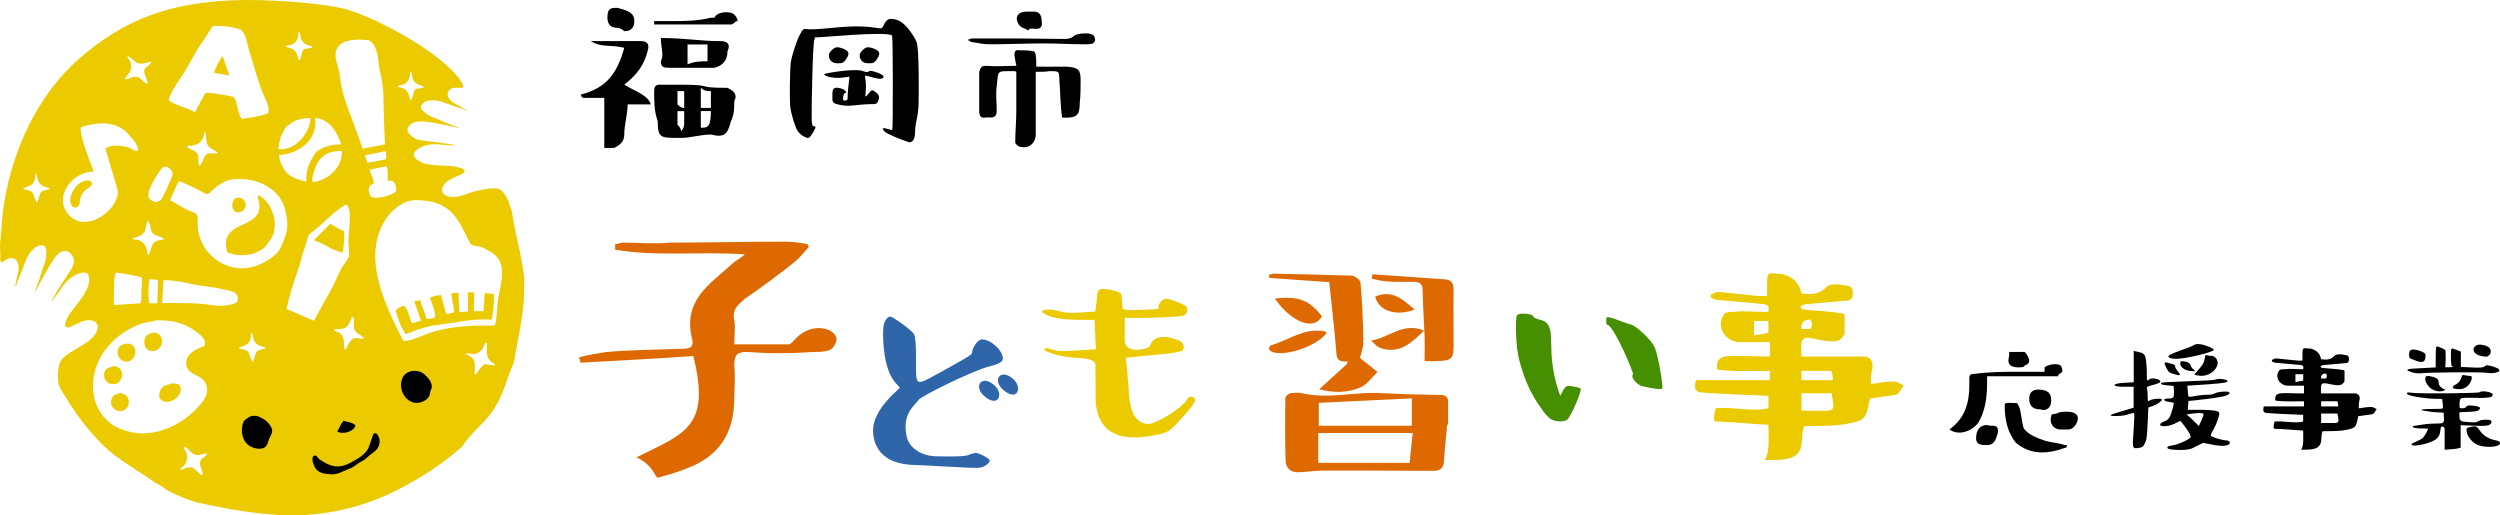
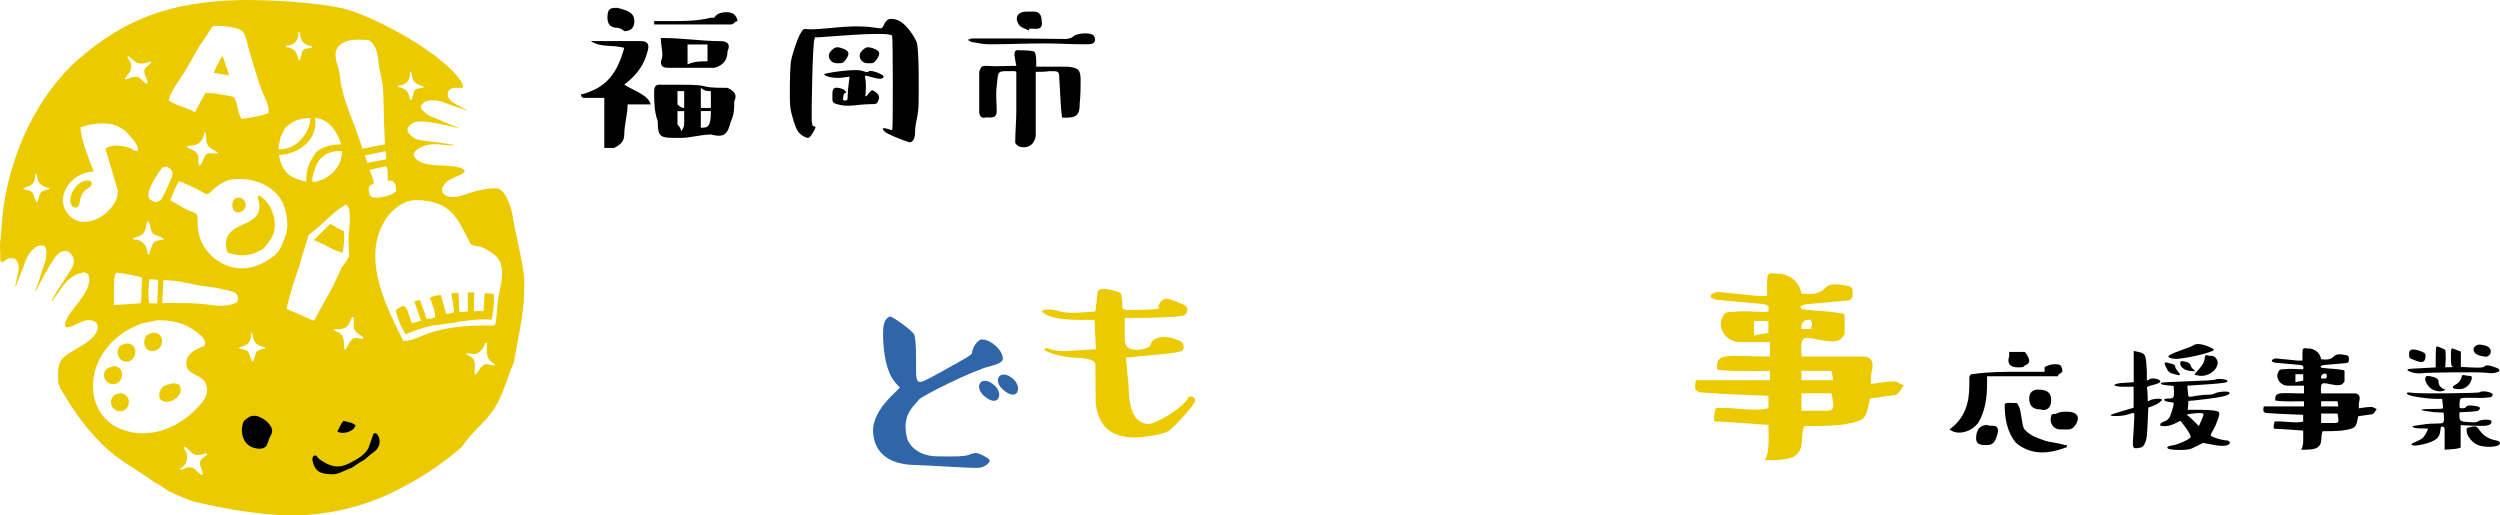
<svg xmlns="http://www.w3.org/2000/svg" id="_レイヤー_2" data-name="レイヤー 2" viewBox="0 0 461.82 95.22">
  <defs>
    <style>
      .cls-1 {
        fill: #2f66aa;
      }

      .cls-2, .cls-3 {
        fill: #ebca00;
      }

      .cls-4 {
        fill: #468f00;
      }

      .cls-5 {
        fill: #dd6900;
      }

      .cls-3, .cls-6 {
        fill-rule: evenodd;
      }
    </style>
  </defs>
  <g id="_レイヤー_1-2" data-name="レイヤー 1">
    <g>
      <path d="M107.9,18.08c-.58,0-.58-.62-.58-.62,4.9-1.24,6.76-4.17,8-8.63-2.45-.62-4.31,0-6.18-1.24h9.25q1.83,0,1.24,1.86c-.62,2.45-1.86,4.31-4.31,6.18,1.86,1.21,4.31,1.83,4.9,3.65h-4.28c0,1.86-.62,3.73-.62,5.56,0,1.24-.66,1.86-1.86,2.49h-1.83v-9.25h-3.73Zm6.18-12.94s.58,0,1.24,.62c1.21,0,1.86-.62,1.86-1.86s-.66-1.86-3.11-2.45c-1.21,0-1.86,0-1.86,1.83,0,1.24,.66,1.86,1.86,1.86Zm6.76-.62h14.18c.62,0,.62-.62,1.24-.62,0,0,0-.62-.62-1.21-.62-.66-3.07-.66-3.69,.58h-.62c-2.49,.62-4.93,.62-6.8,.62h-3.69v.62Zm1.24,11.11c-.58,0-1.24,0-1.24,1.21,0,1.86,0,3.69,.66,5.56,0,3.07,.58,3.07,3.65,3.07h.66c1.83,0,3.65-.62,5.52-.62,2.45,.62,3.07,0,3.69-2.45,.62-1.24,.62-2.45,.62-3.69,.62-1.24,0-1.86-1.24-2.48-6.25,0-2.23-.58-8.59-.58h-3.73Zm0-4.31c0,1.21,.62,1.21,1.86,1.21h8q2.45-.62,2.45-3.07c.62-1.24,0-1.86-1.24-1.86-3.69,0-6.76-.58-11.07-.58,0,1.83,.62,3.07,0,4.31Zm4.31,5.52v3.11q-.58,0-1.24-.66v-2.45h1.24Zm0,3.69v2.49s0,.58-.58,1.24c0-.66-.66-1.24-.66-1.24v-2.49h1.24Zm4.31-9.21c-1.24,0-2.45,0-3.69,.58v-3.69h3.69v3.11Zm-1.24,8.62v-3.73c.62,.62,1.24,.62,1.86,.62v3.11h-1.86Zm0,.58h1.86c0,3.07-.62,3.07-1.86,3.07v-3.07Z" />
      <path d="M164.13,23.86c.38,.15,.64,.2,.7,.09,.15-.2,.12-17.22-.03-17.37-.9-.9-13.6,.41-14.1,.32h-.35c.26,.09,.29,.2,.12,.29-.35,.26-.58,13.22-.53,14.89,.03,.85,.15,1.23,.32,1.23,.26,0,.41,.12,.38,.23-.03,.29-.9,1.84-1.28,1.93-.44,.09-1.55-.58-1.96-1.2-.47-.64-1.23-3.12-1.4-4.41-.17-1.23-.09-6.86,.06-8.17,.15-1.31,1.14-4.32,1.72-5.34,.58-1.02,.61-1.08,1.4-.96,.41,.06,1.72,.03,4.03-.2,2.34-.23,4.06-.32,5.11-.32s2.07,.06,2.98,.2c.88,.15,1.4,.17,1.55,.15,.15-.12,.32-.35,.5-.79,.44-.85,.88-1.05,1.75-.9,.9,.15,1.72,.53,2.98,2.16,.64,.85,1.02,1.52,1.25,2.1,.47,1.14,.41,9.63,.35,11.53-.03,.96-.15,1.9-.35,2.8-.2,.93-.29,1.72-.29,2.31,0,1.28-.53,2.04-1.23,1.81-1.37-.47-3.91-1.46-4.38-1.93-.44-.44-.47-.64-.12-.64,.12,0,.41,.06,.82,.2Zm-10.36-6.42c0-1.02,.2-1.4,1.31-1.17,.55,.12,.9,.29,1.11,.55,.17,.23,.17,.35,0,.32-.44,.03-.47,1.14-.44,1.31,.06,.09,.15,.12,.32,.12,.2,0,.35-.03,.44-.12,.06-.15,.09-.44,.09-.9,0-.44,.06-1.14,.18-2.07l.15-1.31-1.43,.18c-1.37,.17-3.24-.23-3.24-.64,0-.2,5.78-1.11,7.06-.61,.67,.26,1.05,.26,1.17,.09,.2-.38,2.51,.47,2.69,.85,.09,.32-.03,.44-.47,.5-.41,.06-.96-.09-1.69-.29-1.49-.41-1.28-.47-1.11,.67,.09,.58,.03,1.96,0,2.16-.29,1.96,.79-.67,1.34-.38,1.05,.55,1.31,1.11,1.02,1.84-.29,.73-.44,.7-1.61,.7-.64,0-1.58,.09-2.95,.23-1.31,.15-2.31,0-2.98-.2l-.55-.17c-.2-.06-.41-.41-.41-.64v-.99Zm1.05-5.75c-.76,0-1.08-.18-1.34-.47-.29-.32-.67-1.08,.03-1.81,.76-.76,1.05-.85,2.19-.44,1.14,.41,1.28,.93,.7,1.78-.23,.44-.5,.67-.67,.79-.18,.12-.47,.15-.9,.15Zm5.69,0c-.76,0-1.08-.18-1.34-.47-.29-.32-.67-1.08,.03-1.81,.76-.76,1.05-.85,2.19-.44,1.14,.41,1.28,.93,.7,1.78-.23,.44-.5,.67-.67,.79-.17,.12-.47,.15-.9,.15Z" />
      <path d="M178.77,7.36c.46-.16,.62-.26,.82-.26h8.16c3.03,0,6.17,.1,9.1,.1,.65,0,1.31-.29,1.6-.62,.82-.49,3.13-.62,3.59,0,.36,.52,.36,1.11-.16,1.44-.29,.16-.95,.16-1.47,.16-2.61,0-4.99-.16-7.6-.16-3.3,0-6.72,.16-9.98,.16-.98,0-1.92-.16-2.74-.33-.49,0-.85-.16-1.31-.49Zm12.56,5.91v11.32c.1,1.73-1.17,3-2.97,2.51-.16,0-.82-.49-.82-.78,0-1.89,.2-3.82,.2-5.74v-7.31q-.2-.13-.36-.13c-3.46,0-2.9-.2-3.26,2.81-.2,1.43,0,3.07,0,4.5,0,1.73-1.31,1.11-2.12,1.27s-1.11-.36-1.11-1.14v-7.31c.29-.95,.49-1.11,1.31-1.11,1.92,.16,3.56,0,5.55,0-.2-.82-.2-1.27-.36-1.92,0-.78,.16-1.08,.98-.95,.65,0,1.66,0,2.41,.16,.36,0,.55,.46,.55,.78,.1,.65,.1,1.11,.1,2.09h5.71c2.12,.16,2.48,.62,2.48,2.51,0,1.47,0,2.74-.16,4.18,0,2.22-.46,2.87-3.26,2.71-.33-2.25-.33-4.76-.52-7.21,0-1.37-.13-1.37-1.76-1.37-.82,.13-1.47,.13-2.58,.13Zm-1.31-7.64c-.52-.33-1.47-.49-1.83-1.11-.82-1.27-.2-2.38,1.47-2.38h1.31c1.14,0,1.47,.78,1.47,1.89,.2,.95-.33,1.44-1.47,1.27h-.82c0,.16-.13,.16-.13,.33Z" />
-       <path class="cls-5" d="M112.17,65.02c4.58-.41,8.98-.41,13.68-.59,1.06,0,2.47,0,2-1.82-1.76-7.11,3.23-10.1,7.4-13.86,.41-.47,1.17-.76,2.35-1.76-8.28-.59-16.44,.47-23.96-.88v-1c.47,0,1-.29,1.41-.29,3.05,0,5.7,.29,8.57,0,7.16,0,13.98-.18,21.2-.18,1.41,0,2.94,.18,4.34,.47,0,0,.23,.29,.23,.53-.7,.76-1.47,1.82-2.47,2.64-2.82,2.29-6.11,4.7-9.34,6.93-1.41,1.23-2.35,2-1.94,3.99,.23,1.35,0,2.58,0,4.41h10.1c.23,0,.76-.53,.94-.71,1.76-2.11,4.4-2.88,6.69-1.82,.47,.24,1.17,1,1.17,1.53,0,.76-.7,1.82-1.17,2-1,.41-2.05,.41-3.05,.41-4.11,.29-8.34,.29-12.45,0-1.7,0-2.23,.53-2.23,2.58,.23,2.05,0,4.23,0,5.93,0,6.58-2.88,10.75-8.57,12.92-1.7,.71-3.7,1.29-5.4,1.76-.76,.29-.61-2.09-4.1-3.73,9.04-4.46,13.75-5.64,10.5-18.71-7.16,.53-13.98,.82-20.85,1.23,0-.41-.23-.71-.23-1,1.64-.47,3.46-.71,5.17-1Z" />
      <path class="cls-1" d="M164.44,58.48c.48,0,3.82,2.39,4.39,3.22,.26,.44,.39,1.96,.39,4.52,0,5.21-.3,5.17,4.08,2.78,5.13-2.82,6.26-3.48,6.26-3.78,0-.96,1.09-2.57,1.83-2.52,1.65,0,3.87,2,3.87,3.56,0,.57-.78,1-2.35,1.39-3.04,.7-12.73,5.52-13.21,6.21-.61,1-3.22,2.52-2.17,6.95,.39,1.61,2.26,3.39,5.35,3.48,4.09,.09,5.21,0,5.95-.22,.7-.3,1.22-.39,1.48-.39,.52,0,2.35,.91,2.52,1.35,.09,.44-1,1.39-2.17,1.39-1.3,.09-9.47-.48-11.56-.52-7.69-.13-7.82-5.26-7.82-6.52s.65-2.82,1.7-4.3c.56-.7,1.09-1.35,1.65-1.91l1.61-1.56-.91-1c-1.26-1.52-1.96-4.04-2.17-7.56-.09-1.95,0-3.17,.35-3.74,.3-.56,.61-.83,.96-.83Zm19.29,12.73c1.74,1.56,.7,4.26-1.96,1.91-2.04-1.82-.35-4.04,1.96-1.91Zm3.48-1.17c1.74,1.61,.7,4.3-1.96,1.91-2.04-1.82-.35-4,1.96-1.91Z" />
      <path class="cls-2" d="M192.77,57.27c.35-.04,1.3-.22,2.39,.09,.56,.13,1.56,.61,4.87,.35l2.3-.17,.22-1.65c.26-2.26-.09-2.87,2.65-2.35,1.3,.26,2,.61,1.96,1,0,.22,.17,.61,.17,2.43,.22,.26,.87,.35,2.26,.3,3.91-.09,4.56-.17,4.48-.43-.3-.43,.56-1.7,1.48-1.65,.87,.09,3.3,1.09,3.61,1.44,.17,.17,.17,.43,.17,.74-.04,.52-.43,.91-1.04,1-.56,.13-4.65,.35-7,.35h-3.52v4.26c.17,2.56,4.13,1.43,4.48,1.13,.13-.17,.26-.3,.39-.65,.39-1.17,2.43-1.52,4-.96,.83,.3,1.39,.44,1.65,.7,.17,.17,.35,.39,.35,.7,.09,.44-.09,.83-.43,.96-.43,.13-1.57,.39-3.22,.52l-7,.7,.48,5.21c.09,4.56,1.13,6.95,3.74,7.04,1.7-.22,6.26-3,7.17-4.65,.17-.26,.39-.48,.7-.43,.52,.09,.91,.57,.57,1.09-1.09,1.78-3.78,4.43-4.26,4.87-.78,.78-2.17,1.04-3.78,1.3-4.43,.78-9.6,.43-10.21-6.21l-.04-6.91c0-1.39-3.52-1.22-4.69-1.39-2.3-.26-3.87-.83-4.56-1.22-.17-.09-.22-.3,0-.43,.17-.09,.56-.04,1.04,.17,.7,.22,1.78,.43,3.35,.3l4.95-.3-.26-5.43h-2.48c-4.39,0-6.17-.65-7.08-1.35-.22-.22-.17-.3,.17-.44Z" />
-       <path class="cls-5" d="M245.09,61.5c-1.77,2.34-7.09,4.27-9.85,3.59-.31-.05-.68-.31-.83-.62-.05-.16,.21-.63,.36-.68,3.28-.94,6.15-3.28,9.85-2.6,.16,0,.31,.21,.47,.31Zm-1.41,10.42l5.16-4.69c.05-.16,.05-.26,.1-.47-2.19,.21-2.03-.94-2.14-2.29-.31-4.06-.83-8.13-1.25-12.35-3.7-.26-7.4-.52-11.1-.78v-.62c.42-.05,.83-.21,1.25-.16,4.64,.1,9.33,.21,14.01,.36,.57,.05,1.56,.78,1.62,1.3,.31,3.59,.47,7.19,.52,10.78,.05,1.2-.47,2.4-.62,3.13,1.04,.83,2.19,1.72,3.23,2.6-.99,.94-1.88,2.24-3.07,2.81-2.4,1.04-5,1.09-7.71,.36Zm-8.18-16.78c4.38-.47,6.3,.26,8.7,3.28-1.67,3.02-6.04,.63-8.7-3.28Zm31.83,23.29c-.16,2.19-.47,4.38-.57,6.57-.05,1.51-.68,2.03-2.19,1.98-6.72-.05-13.39-.05-20.06-.05-1.56,0-3.13,.26-4.69,.31-1.46,.05-2.29-.83-2.34-2.14-.1-3.85-.1-7.71-.05-11.56,0-.31,.52-.78,.89-.89,.73-.1,1.51-.16,2.24,0,4.79,1.09,9.53-.26,14.28-.05,3.8,.21,7.55,.31,11.36,.36,1.15,.05,1.36,.63,1.3,1.56v3.91h-.16Zm-6.36,1.56h-17.45v5.52h16.88c.21-2.08,.36-3.8,.57-5.52Zm-17.35-1.35h17.19v-5.05c-5.84,.26-11.46,.57-17.19,.83v4.22Zm19.43-17.56c-2.24,2.19-4.32,4.22-7.66,3.33-.83-.21-1.51-.83-2.08-1.51,3.28-.47,5.94-3.49,9.74-1.82Zm-9.53-10.42l13.39,.94c1.25,.1,1.67,.83,1.61,2.03-.05,3.18,0,6.36,0,9.53,.05,3.18-.21,3.49-3.33,3.54-.57,.05-1.15,0-2.03,0,0-1.62,.05-3.07,0-4.58-.1-2.81-.31-5.63-.36-8.44,0-1.2-.52-1.62-1.67-1.62-1.51,0-3.13,.05-4.69-.05-1.04-.05-2.03-.31-3.02-.52,.05-.26,.05-.57,.1-.83Zm.52,4.12c3.23-1.36,5.16,.62,7.29,2.4-3.33,1.3-6.67,.31-7.29-2.4Z" />
-       <path class="cls-4" d="M286.57,63.87c0,3.22,.56,6.26,1.65,9.26l.52-1c.56-.96,.78-.96,2.09-.7,.65,.09,1.04,.26,1.17,.35,.26,.35-1.78,5.13-2.48,5.74-.78,.61-2.87,.3-3.39-.39-.39-.3-.87-.87-1.39-1.65-2.17-2.91-3.3-5.95-4.13-9.08-.61-2.35-.74-7.56-.39-8.13,.39-.61,2.91-.3,3.04,.17,.04,.26,.39,.39,1.04,.57,1.26,.3,1.65,.7,1.96,1.65,.17,.48,.22,.83,.22,1.13l.09,2.09Zm10.13-4.52c0-.87,.09-.87,.87-.65,.35,.04,.96,.3,1.78,.61,.91,.35,1.56,.56,1.96,.65,.83,.17,3.87,2.87,4.39,4.3,.61,1.43,1.61,7.17,1.35,7.52-.13,.22-1.35,.09-3.65-.43-1.09-.26-2.26-1.78-1.74-2.17,.26-.13-3.61-9.13-4.69-9.13-.17,0-.26-.26-.26-.7Z" />
      <path class="cls-2" d="M332.78,54.2c1.68,.23,3.35,.23,4.61-1.21,.23-.23,.93-.47,1.44-.47,.98,0,1.77,.14,2.66,.33,.47,.09,.75,.51,.75,.93v.75c0,.51-.37,.93-.89,.98l-7.36,.65c-.51,0-.98,.19-1.44,.47,.23,.23,.23,.47,.23,.47,1.68,.28,3.35,.28,5.31,.51,.75,0,1.21,.23,1.96,.23,.28,0,.7,.28,.7,.28v3.59c-.23,.51-.93,1.26-1.44,1.26-.98,.23-2.14,0-3.4-.23-3.12-.75-3.35-.51-3.12,3.12h11.41c1.17,0,1.91,.7,1.68,2.19-.28,.98-.28,1.96-.28,2.89,1.49-.23,2.93-.47,4.38-.47,.51,0,.98,.47,1.72,.7-.47,.51-.75,1.49-1.49,1.77-1.4,.19-2.84,.42-4.61,.65q-.23,0-.23,.28c-.7,3.63-.7,3.87-5.31,4.61-2.42,.23-4.85,.23-6.76,.23-.75,1.68,0,3.87-1.26,5.08-.93,1.21-3.59,1.21-6.06,1.21,.98-1.4,.7-4.1,.7-6.52-2-.09-7.78-.61-9.69-.61-.79,0-.09-2.14-.05-2.47,3.26-.28,7.08,.75,9.74,0v-2.28c-4.05-.19-8.29-.28-12.63-.65-.51-.05-.93-.47-.93-.98,.05-.61,.09-1.26,.23-1.26h13.6v-1.72c-3.12,0-6.57,.19-9.74-.23-.37-3.35,2-2.42,9.74-2.42v-2.66h-5.82c-2.66-.23-4.15-3.17-2.66-5.08,.23-.51,1.17-.51,1.91-.51,1.68-.23,3.45,0,5.12,0h1.16c.28-1.26-.23-1.26-.93-1.44l-8.25-.75c-.51,0-.98-.23-1.44-.47v-.51c.47-.23,.93-.51,1.44-.51l7.27,.75h1.68v-2.42c0-1.91,.23-1.91,2-1.68h.65q3.17,.75,3.68,3.63Zm-6.1,5.08h-2.66v2.7c.98-.28,1.96-.28,2.66-.51v-2.19Zm6.1,1.49h1.68c.28-.51,.28-.75,.28-.98,0-.28-.28-.51-.28-.75q-1.91,0-1.68,1.72Zm0,9.46h5.82c0-.23,0-.56-.28-1.72h-5.54v1.72Zm0,2.42v3.22h2.42c3.63,0,3.87,.47,3.12-3.22h-5.54Z" />
      <path d="M367.07,69.51v1.23c0,2.88-.4,5.31-1.63,7.36-1.23,1.63-3.68,2.45-5.33,1.23,2.88-2.05,3.68-4.91,3.68-8.19v-1.23c0-.83,.43-.83,.83-.83,2.85-.4,5.71-.4,8.19-.4h4.88v-.83c.43-.4,2.05-.83,2.88-.4,.4,.4,.4,.83,.4,1.23-.4,.4-.8,.4-.8,.83h-13.1Zm-.4,12.7c-1.23,0-1.63-.43-1.63-1.25,0-1.63,.8-2.45,2.03-2.45,.8,.4,2.03-.4,2.03,1.23-.4,1.65-.8,2.48-2.03,2.48h-.4Zm15.12,.4c-3.28,1.23-6.53,1.6-9.42-.83-1.63-2.05-2.05-4.51-2.05-6.96,0-.4,.43-.4,.83-.4,.83,0,.67,.05,1.49,.05l.4,.8c.4,1.23,.4,2.72,.83,3.92,.96,1.23,2.61,1.76,3.81,2.19,1.23,.4,2.48,.4,3.71,.83h.4v.4Zm-8.99-14.75c-1.65,0-2.05-.83-1.65-2.05v-.8h2.88c.4,.4,.83,1.23,.83,1.63s-.43,.83-.83,.83c0,.4-.83,.4-1.23,.4Zm4.08,7.76q-2.03,0-2.03-2c0-1.25,.8-1.65,1.63-1.65,2.03,0,2.43,.83,2.43,2.05s-.8,2.03-2.03,1.6Zm4.91,.43c1.23,0,2.05,.4,2.05,1.23s-.83,2.05-1.65,2.05h-1.63c-1.23,0-2.05-1.23-1.65-2.45,0-.43,.43-.43,.83-.43,.83-.4,1.23-.4,2.05-.4Z" />
      <path d="M396.57,69.25c0,.58,.03,.91,.05,.99,.03,.08,.2,.03,.43-.18,.51-.35,2-.03,2.02,.38-.03,.15-.1,.25-.3,.33-.18,.08-.51,.2-1.01,.33-.51,.13-.81,.23-.91,.28-.23,.08-.3,.15-.2,.58,.05,.23,.08,.63,.08,1.24s.03,.91,.1,.91c.05,0,.15-.05,.3-.15,.33-.2,1.16-.33,1.8-.3,.3,.03,.46,.1,.46,.18,0,.23-.96,.91-1.85,1.21l-.68,.23-.13,2.91c-.08,1.85-.18,2.99-.38,3.39-.18,.4-.28,.66-.38,.76-.13,.23-.38,.33-1.01,.43-.66,.08-.78,.03-.91-.33-.1-.18-.05-1.21,.1-3.14,.13-1.9,.15-2.88,.08-2.96-.05-.08-.43-.03-1.16,.23-.73,.23-1.62,.3-2.68,.28-.4-.03-.56-.08-.48-.18,.15-.08,.43-.23,.89-.35l3.34-1.01v-3.87h-1.37c-2.81,.08-2.86-.63-.23-.73l1.62-.1v-5.79l.58,.13c1.44,.3,1.59,.46,1.75,2.18,.08,.86,.1,1.59,.1,2.15Zm9.74,6.45c2.3,0,3.52,.18,3.62,.51,.2,.3-.48,2.15-1.04,3.14-.3,.48-.46,.81-.48,.94-.05,.13,.03,.25,.15,.3,.43,.28,2.05,.76,2.71,.76s1.06,.68,0,.94c-.66,.13-1.54,.08-2.71-.18l-1.59-.3-1.26,.63c-1.09,.58-1.44,.66-2.81,.68-1.82,0-2.66-.15-2.53-.51,.08-.15,.35-.25,.91-.33,1.06-.13,3.09-1.09,3.39-1.49,.23-.46-1.75-2.91-1.85-2.99-.05-.1-.38,.08-1.04,.43-.83,.4-1.62,.56-2.33,.48-.28-.03-.4-.1-.4-.23,0-.2,.13-.33,.35-.46l.33-.15c.43-.13,.76-.35,.96-.68,.15-.18,.35-.68,.48-1.14,.15-.46,.33-1.01,.35-1.34,.03-.15,.03-.28,0-.3-.08-.05-.38-.1-.91-.18-1.09-.15-1.11-.61-.1-.61s1.09-.13,1.09-1.32l-.08-1.01-1.06-.1c-1.06-.08-1.47-.23-1.21-.48,.05-.08,1.67-.15,4.88-.28,3.21-.1,4.91-.2,5.16-.33,.46-.2,1.44-.08,1.97,.08,.23,.08,.28,.18,.1,.38-.18,.18-1.97,.35-5.41,.56l-1.9,.13,.1,.99c.18,1.29-.23,1.16,1.64,.86,.94-.13,1.64-.2,2.13-.18,.51,0,.91-.08,1.21-.25,.66-.35,2.51-.46,2.68-.18,.13,.2-.05,.38-.53,.56-.83,.3-2.81,.58-5.87,.91l-1.14,.1-.13,1.64h2.15Zm-4.5-8.02c0,.2,.15,.48,.48,.89,.66,.76,.56,.89-.53,.58-1.09-.3-1.19-.4-1.64-1.34-.25-.48-.3-.76-.2-.83,.13-.1,.61,.03,1.49,.3,.28,.1,.4,.23,.4,.4Zm-.1-1.39c-.78-.08-1.16-.23-1.14-.46,0-.2,.73-.56,2.15-1.06,1.44-.51,2.3-.83,2.56-1.04,.51-.33,1.59-.18,2.78,.33,.58,.25,.89,.43,.89,.58,0,.4-5.64,1.77-7.24,1.64Zm3.72,2.28c-.2,0-1.52,.03-2.15-.53-.33-.25-.51-.53-.53-.83,0-.56,.13-.58,1.06-.38,.46,.1,.76,.33,.86,.66s.3,.58,.56,.78c.23,.18,.3,.3,.2,.3Zm1.19,9.18c.3-.66,.43-1.06,.43-1.26,0-.33-2.18-.18-3.19,.13,.2,.03,.63,.38,1.29,1.04l1.04,1.04,.43-.94Zm-1.24-8.55c0-.08,.28-.4,.83-1.01,.56-.63,.89-1.16,.99-1.62,.08-.48,.15-.76,.2-.89,.05-.1,.15-.13,.35-.05,.18,.08,.43,.1,.76,.1,.63,0,1.26,.71,1.14,1.49-.23,1.39-1.87,2.33-3.24,2.2-.68-.1-1.04-.15-1.04-.23Z" />
      <path d="M428.78,66.36c.91,.13,1.82,.13,2.51-.66,.13-.13,.51-.25,.78-.25,.53,0,.96,.08,1.44,.18,.25,.05,.4,.28,.4,.51v.4c0,.28-.2,.51-.48,.53l-4,.35c-.28,0-.53,.1-.78,.25,.13,.13,.13,.25,.13,.25,.91,.15,1.82,.15,2.88,.28,.4,0,.66,.13,1.06,.13,.15,0,.38,.15,.38,.15v1.95c-.13,.28-.51,.68-.78,.68-.53,.13-1.16,0-1.85-.13-1.7-.4-1.82-.28-1.7,1.69h6.2c.63,0,1.04,.38,.91,1.19-.15,.53-.15,1.06-.15,1.57,.81-.13,1.59-.25,2.38-.25,.28,0,.53,.25,.94,.38-.25,.28-.4,.81-.81,.96-.76,.1-1.54,.23-2.51,.35q-.13,0-.13,.15c-.38,1.97-.38,2.1-2.88,2.51-1.32,.13-2.63,.13-3.67,.13-.4,.91,0,2.1-.68,2.76-.51,.66-1.95,.66-3.29,.66,.53-.76,.38-2.23,.38-3.54-1.09-.05-4.23-.33-5.26-.33-.43,0-.05-1.16-.03-1.34,1.77-.15,3.85,.4,5.29,0v-1.24c-2.2-.1-4.5-.15-6.86-.35-.28-.03-.51-.25-.51-.53,.03-.33,.05-.68,.13-.68h7.39v-.94c-1.7,0-3.57,.1-5.29-.13-.2-1.82,1.09-1.32,5.29-1.32v-1.44h-3.16c-1.44-.13-2.25-1.72-1.44-2.76,.13-.28,.63-.28,1.04-.28,.91-.13,1.87,0,2.78,0h.63c.15-.68-.13-.68-.51-.78l-4.48-.4c-.28,0-.53-.13-.78-.25v-.28c.25-.13,.51-.28,.78-.28l3.95,.4h.91v-1.32c0-1.04,.13-1.04,1.09-.91h.35q1.72,.4,2,1.97Zm-3.31,2.76h-1.44v1.47c.53-.15,1.06-.15,1.44-.28v-1.19Zm3.31,.81h.91c.15-.28,.15-.4,.15-.53,0-.15-.15-.28-.15-.4q-1.04,0-.91,.94Zm0,5.14h3.16c0-.13,0-.3-.15-.94h-3.01v.94Zm0,1.32v1.75h1.32c1.97,0,2.1,.25,1.7-1.75h-3.01Z" />
      <path d="M459.87,73.39c-.28,.05-.58,.08-.96,.1s-1.09,.03-2.13,0c-1.04-.03-1.67,0-1.9,.03s-.38,.15-.46,.35c-.05,.28-.08,.58-.08,.89,0,.61-.05,.66,.56,.66,.3,0,.51-.08,.63-.23,.23-.3,.48-.35,1.29-.25,.86,.08,1.29,.23,1.32,.46,0,.08-.08,.2-.25,.38s-.81,.25-1.9,.3l-1.67,.08v.46c0,1.14,.1,1.24,1.52,1.34,.71,.05,1.19,.08,1.42,.05,.23-.03,.43-.1,.63-.23,.4-.28,1.85-.35,2.18-.13,.18,.13,.23,.25,.15,.43-.1,.28-.38,.46-.81,.53-.43,.08-1.27,.08-2.51,.03l-2.35-.1v4.15l-.43,.13c-.38,.1-.86,.13-1.49,.18l-1.04,.08v-3.92c-.08-.4-.58-.43-.68-.23-.05,.1-.08,.38-.15,.86-.15,.94-.63,1.49-2.13,2-.73,.25-1.44,.4-2.07,.48-.63,.08-1.01,.03-1.09-.15-.03-.08,.05-.15,.23-.25,.18-.1,.46-.23,.86-.4s.73-.35,.99-.56c.18-.2,.58-.73,.78-1.21l.2-.48c0-.05-.43-.08-1.32-.08s-1.39-.1-1.52-.3c-.03-.03-.03-.08,0-.1,.03-.03,.23-.08,.61-.13,.38-.05,.78-.1,1.24-.18,.91-.15,1.87-.2,2.81-.2s1.19-.05,1.11-1.14l-.05-.86-1.92-.1c-1.42-.2-2.15-.33-2.2-.38,0-.13,.63-.2,1.92-.2s1.95-.03,2.02-.1c.08-.08,.08-.38,0-.96l-.1-.81h-1.19c-1.29,0-4.07-.38-4.81-.66-.38-.13-.53-.25-.51-.38,0-.15,.33-.18,.96-.08,1.29,.2,12.22,.1,12.5-.1,.33-.38,2.38-.03,2.38,.4,0,.3-.08,.46-.61,.56Zm-.35-5.9c.48,0,1.82,.46,2.05,.68,.28,.28,.15,.48-.38,.63-.53,.15-1.09,.18-1.67,.08-1.14-.2-11.11-.08-11.99,.05-.89,.13-1.77-.03-2.38-.3-.3-.1-.46-.2-.43-.3,.03-.1,.35-.2,.94-.23l4.28-.23v-1.82c0-1.24,.05-1.9,.13-1.97,.08-.08,.13-.1,.2-.08,.13,.03,1.34,.48,1.44,.68,.05,.1,.08,.66,.08,1.67l-.08,1.49h.84c.46-.03,.63-.05,.53-.13-.13-.03-.23-.15-.25-.33-.05-.18-.08-.71-.08-1.57,0-1.72,0-1.57,1.06-1.16l.78,.3v2.83l2.02,.1c1.34,.08,2.1,.03,2.28-.15,.18-.18,.4-.25,.63-.25Zm-14.5-2.05c.03-.68,.2-.94,1.09-.86,.89,.13,1.75,.56,1.87,.76,.08,.1,.1,.3,.08,.58-.1,1.11-.66,1.21-2.28,.51-.68-.23-.76-.3-.76-.99Zm6.27,6.35l.48,.23-.46,.18c-.73,.28-2-.05-2.61-.76-.61-.71-.81-1.29-.63-1.77,.13-.23,.28-.28,.81-.18,1.04,.2,1.57,.48,1.57,.94,0,.61,.28,1.06,.83,1.37Zm5.24-1.57c-.35,1.04-1.24,1.67-2.18,1.67-.89,0-1.29-.13-1.24-.4,.03-.15,.2-.3,.56-.48,.48-.23,.89-.71,1.09-1.47,.08-.28,.2-.33,.63-.2,.43,.08,.71,.1,.89,.1,.33,0,.43,.25,.25,.78Zm5.11,11.97c-.81,.53-3.24,.46-4.25-.15s-1.64-1.59-1.72-2.28c-.08-.68-.08-.71,.81-.91,.89-.2,1.06-.13,1.67,.76,.61,.89,1.7,1.52,2.83,1.72,.58,.1,.86,.28,.83,.56,0,.1-.05,.2-.18,.3Zm-2.33-16.3c-.28,0-1.82-.13-2.25-.86-.43-.71,.25-1.44,1.14-1.37,.89,.08,1.8,.38,1.9,1.09,.05,.35-.03,.63-.25,.83s-.4,.3-.53,.3Z" />
      <g>
        <g>
          <path class="cls-3" d="M49.03,37.02c-.23-.24-.48-.46-.76-.65-.1-.07-.3-.24-.43-.23-.44,.04-.12,.63-.07,.87,.07,.29,.12,.58,.14,.87,.03,.46-.01,.93-.19,1.36-.31,.77-.99,1.29-1.7,1.68-1.42,.79-3.42,1.28-4.07,2.95-.35,.88-.21,1.88,.04,2.76,1.41,.53,2.98,.69,4.45,.31,.68-.17,1.26-.49,1.87-.82,.61-.32,1.01-.95,1.4-1.5,.25-.35,.5-.7,.67-1.1,.08-.18,.15-.37,.2-.57,.38-1.36,.16-2.88-.41-4.16-.29-.65-.67-1.26-1.16-1.78Z" />
          <path class="cls-3" d="M44.73,39.02c1.31-.77,.53-3.01-1.25-2.4-1.22,1.09-.35,3.34,1.25,2.4Z" />
          <path class="cls-3" d="M16.04,33.35c-1.48,.12-2.56,1.54-2.96,2.89-.15,.51-.16,1.08,.07,1.56,.33,.7,1.18,.77,1.47,0,.12-.31,.13-.64,.19-.97,.15-.79,.62-1.51,1.29-1.96,.21-.14,.45-.26,.63-.45,.09-.09,.16-.21,.2-.33,.04-.12,.04-.25,0-.37-.13-.32-.54-.41-.89-.38Z" />
          <path class="cls-3" d="M63.51,42.64c-.61-.05-1.77-.94-2.5-1.29-1.01,1-2.02,2-3.03,3,1.16,.43,2.62,1.23,3.67,1.78,.55,.19,1.1,.39,1.65,.58,.2-1.17,.41-3.01,.21-4.07Z" />
          <path class="cls-3" d="M23.32,63.44c-.46,.19-1.04,.26-1.29,.65-.74,1.14-.03,2.52,1.08,2.7,2.1,.34,2.83-3.41,.22-3.34Z" />
          <path class="cls-3" d="M20.89,67.64c-.34,.13-.68,.25-1.02,.38-1.14,.83-.71,2.63,.65,2.91,2.31,.48,2.94-3.31,.38-3.29Z" />
          <path class="cls-3" d="M28.22,61.44c-.32,.13-.65,.25-.97,.38-1.09,.9-.71,3.44,1.35,2.97,1.77-.41,1.91-3.39-.38-3.34Z" />
          <path class="cls-3" d="M31.84,70.82c-.6,.23-1.2,.25-1.67,.59-.63,.46-1.17,1.96-.32,2.53,1.67,1.13,4.48-1.24,3.23-2.91-.38-.12-.69-.21-1.24-.22Z" />
          <path class="cls-3" d="M22.24,72.6c-.34,.11-.68,.22-1.02,.32-1.25,.88-.78,2.79,.75,3.02,1.97,.3,2.78-2.92,.27-3.34Z" />
          <path class="cls-3" d="M42.29,13.73c-.39-1.13-.77-2.27-1.16-3.4-.35,.39-1.63,2.73-1.58,3.13,.92,.16,1.84,.32,2.76,.48l-.02-.21Z" />
          <path class="cls-3" d="M94.59,39.24c-.14-.54-.3-1.07-.49-1.59-.37-1.02-.87-2.05-1.75-2.66-.88-.61-4.5,.26-5.47,.61-1.2,.42-2.44,.93-3.72,.76-.77-.1-2.12-.69-1.19-2.15,.49-.77,1.21-1.07,2.05-1.48,.36-.17,1.98-.74,1.81-1.16-.2-.49-1.05-.63-1.5-.74-.51-.12-1.03-.17-1.56-.2-1.18-.06-2.34-.05-3.51-.24-1.05-.17-2.18-.53-2.74-1.46-.1-.17-.22-.71,.36-1.17,1.33-1.06,2.91-1.25,4.57-1.05,.45,.05,.91,.09,1.36,.11,.19,0,.38,.02,.57,.03,.09,0,.18,0,.27,.02,.05,0,.23,.05,.18-.06-.04-.09-.35-.1-.44-.12-.17-.03-.34-.06-.51-.09-.34-.06-.68-.11-1.02-.16-1.19-.17-2.38-.31-3.56-.46-.62-.08-1.27-.17-1.81-.5-.54-.34-1.35-1.02-1.21-1.66,.12-.54,.8-1.19,1.63-1.32,.53-.08,1.07-.1,1.6-.04,.02,0,.04,0,.06,0,1,.12,2,.29,2.99,.49,.54,.11,1.08,.22,1.62,.35,.27,.06,.53,.13,.79,.19,.13,.03,.26,.07,.39,.1,.11,.03,.25,.1,.37,.07-.06-.12-.23-.14-.35-.19-.15-.06-.3-.11-.44-.17-.99-.38-1.97-.77-2.93-1.22-.8-.38-1.47-.45-2.17-1.01-.4-.32-1.4-1-1.01-1.61,.43-.67,.91-.78,1.26-.85,.94-.18,2.01-.06,2.89,.31,.48,.21,.99,.36,1.49,.53,.49,.16,.97,.32,1.46,.49,.25,.09,.49,.17,.73,.27,.12,.04,.23,.09,.35,.14,.03,.01,.26,.11,.18-.01-.02-.03-.09-.05-.12-.07-.11-.06-.22-.13-.34-.19-.22-.13-.44-.25-.66-.38-.35-.2-.7-.4-1.06-.58-.82-.42-1.69-1.32-1.15-2.3,.66-1.19,2.83-.15,2.71-.89-.16-.97-1.61-2.48-2.28-3.14-4.88-4.77-14.54-9.69-19.12-11.01C59.43,.4,48.31-.16,43.42,.04,31.94,.49,23.54,3.14,14.74,10.73c-3.92,3.38-7.01,7.67-9.36,12.32C2.92,27.91,.95,34.47,.45,39.97c-.12,1.34-.19,2.66-.32,4.01-.02,.16-.06,.47-.09,.62-.06,.23,0,.48-.02,.72-.06,.49,.09,1.86,.04,2.36-.02,.18-.03,.36,.04,.53,.22,.48,.57,.08,.81-.1,.34-.25,.74-.44,1.17-.43,1.36,.01,1.52,1.58,1.27,2.6-.09,.39-.17,.78-.25,1.16-.05,.25-.1,.5-.15,.75-.02,.13-.05,.26-.07,.39-.01,.06-.08,.26-.02,.31,.07,.06,.14-.25,.16-.3,.05-.14,.1-.29,.16-.43,.11-.29,.22-.59,.34-.88,.22-.55,.44-1.11,.67-1.66,.15-.39,.31-.78,.44-1.17,.32-1,.96-1.98,1.76-2.64,.3-.25,.72-.57,1.56-.46,.76,.1,.6,1.43,.58,1.98-.04,.97-.45,1.59-.72,2.52-.35,1.25-.78,2.47-1.21,3.69-.02,.07-.07,.15-.09,.22,0,.03,0,.07,.03,.08,.09,.04,.38-.66,.43-.76,.15-.3,.3-.59,.45-.89,.31-.59,.63-1.18,.96-1.76,.47-.82,.95-1.64,1.47-2.43,.32-.49,.67-.99,1.15-1.31,.48-.33,1.13-.45,1.64-.17,.6,.33,1.12,1.23,1.01,1.92-.11,.69-.49,1.29-.86,1.86-.76,1.17-1.54,2.34-2.27,3.54-.18,.3-.37,.6-.54,.91-.09,.16-.18,.31-.27,.47-.07,.12-.2,.27-.18,.41,.11,.02,.13-.09,.18-.16,.06-.09,.13-.17,.19-.26,.13-.17,.26-.34,.39-.51,.31-.41,.61-.82,.89-1.25,1-1.53,2.26-2.72,4.02-3.08,.77-.16,1.11,.32,1.18,.53,.35,1.12-.16,2.32-.75,3.32-.64,1.07-1.42,2.02-2.18,3-.61,.79-1.27,1.66-1.41,2.67-.17,1.23,1.66,.16,2.12-.05,.91-.41,1.65-.8,2.6-.67,1.8,.25,1.33,1.79,.88,2.5-.77,1.19-2.03,1.87-3.2,2.58-.97,.58-2,1.12-2.82,1.92-1.01,.99-.91,2.71-.89,4.03,.02,1.15,.73,2.06,1.3,3.01,.67,1.11,1.38,2.2,2.13,3.26,1.49,2.11,3.15,4.1,5,5.9,2.7,2.62,6.47,4.6,9.49,6.79,.99,.37,1.79,1.22,2.74,1.67,1.7,.8,3.4,1.61,5.31,2.04,4.88,1.1,9.81,1.97,14.79,2.26,6.93,.41,14.23-.95,20.68-4.02,4.67-2.22,9.21-5.09,13.19-8.59,1.76-2.8,4.32-4.39,6.09-7.28,1.05-1.7,1.68-3.52,2.32-5.32,.36-1.01,.73-2.01,1.17-3,.61-3.76,1.79-8.7,1.87-12.52,.02-.92,.03-1.84,.04-2.77-.27-3.65-1.92-9.44-2.26-12.42ZM9.07,34.97c-2.16,.38-1.42,.8-2.2,2.38h-.14s-.03-.09-.05-.14c-.84-1.54-.09-1.87-2.34-2.25-.02-.05-.03-.09-.05-.14,.05-.03,.09-.06,.14-.09,1.08-.44,1.72-.47,2.02-1.65,.1-.39-.03-.68,.09-1.01,.18,.06,.1,0,.18,.14,.09,.34,.18,.67,.27,1.01,.29,.95,1.08,1.29,2.11,1.51,.02,.03,.03,.06,.05,.09-.03,.05-.06,.09-.09,.14ZM73.53,15.81c1.24-.06,1.93-.66,2.15-1.7,.07-.32,0-.65,.09-.87,.18,.06,.1,0,.18,.14,.18,.31,.15,.7,.27,1.1,.28,.89,1.07,1.23,2.02,1.47,.03,.18,.06,.12-.09,.23-.61,.23-1.23,.02-1.56,.5-.34,.5-.26,1.42-.69,1.83-.05-.03-.09-.06-.14-.09-.37-1.6-.66-2.02-2.29-2.38,.02-.08,.03-.15,.05-.23Zm-11.39-6.58c.88-2.28,4.4-1.94,6-1.81,1.69,1.07,1.72,3.5,1.89,4.97,.34,1.64,.72,3.06,.78,4.87,.05,2.2,.09,3.44,.14,5.65,.06,1.25,.11,2.5,.17,3.75-1.38,.27-2.77,.54-4.16,.81l-.05-.22c-.49-1.38-.98-2.75-1.47-4.13-1.35-3.49-2.3-5.8-2.72-9.49-.15-1.31-1.12-3.01-.59-4.4Zm.88,17.44c-1.47-.02-3.14,.33-4.35,1.21-.52,.38-.75,1.02-1.1,1.56-.78,1.21-1.01,2.65-.99,4.07-1.2-.18-2.89-.73-3.68-1.66-.68-.8-1.28-2.15-1.35-3.21,1.92-.12,3.62-.83,4.88-1.95,1.32-1.18,2.06-2.91,1.78-4.92,2.69,.27,4.1,2.6,4.81,4.92Zm.15,1.23c.05,2.25-1.34,4.15-3.3,5.13-.38,.19-1.89,.78-2.15,.49-.18-.2,.15-1.38,.27-1.79,.68-2.4,2.08-3.94,5.18-3.83Zm-10.26-19.46c1.24-.06,1.93-.66,2.15-1.7,.07-.32,0-.65,.09-.87,.18,.06,.1,0,.18,.14,.18,.31,.15,.7,.27,1.1,.28,.89,1.07,1.23,2.02,1.47,.03,.18,.06,.12-.09,.23-.61,.23-1.23,.02-1.56,.5-.34,.5-.26,1.42-.69,1.83-.05-.03-.09-.06-.14-.09-.37-1.6-.66-2.02-2.29-2.38,.02-.08,.03-.15,.05-.23Zm-1.04,16.79c.14-.35,.35-.64,.52-.97,.17-.34,.15-.58,.47-.82,.49-.37,.96-.75,1.5-1.03,.84-.45,2.03-.59,2.98-.6-.06,1.69-.87,3.06-1.86,4.09-.97,1-2.17,1.71-3.98,1.68-.18,0,.3-2.17,.37-2.35Zm-18.34-11.1c1.52-2.18,2.55-4.69,4-6.58,.57-.88,1.14-1.77,1.71-2.65,.44-.31,4.85,0,5.55,.88,.79,.99,.92,2.58,1.29,3.75,.78,2.45,1.43,4.98,2.34,7.35,.39,1.01,1.52,2.88,1.13,4.06-1.56,.54-3.28,.8-4.92,1.02-.82-1.24-.65-2.77-1.4-4.01-.7-.27-4.93-1.01-5.33-.71-.63,1.16-1.26,2.33-1.89,3.49-1.63-.96-3.5-1.17-4.85-2.2,.22-1.22,1.62-3.3,2.37-4.39Zm6.65,14v.14s-.09,.03-.14,.05c-.52,.17-1.34-.2-1.83,.14-.67,.45-.69,1.67-1.33,2.15-.03-.05-.06-.09-.09-.14-.31-.59,.03-1.47-.32-2.02-.58-.92-1.4-.76-1.92-1.33,.02-.05,.03-.09,.05-.14,1.56-.12,2.31-.29,2.89-1.47,.17-.34,.13-.81,.32-1.1,.18,.06,.1,0,.18,.14,.06,.6,.12,1.19,.18,1.79,.33,.98,1.19,1.3,2.02,1.79Zm-9.38,2.65c.4,.21,1.06,.57,1.09,1.38,.02,.47-1.85,4.45-2.2,4.83-.28,.12-.56,.24-.84,.36-.5-.08-.96-.28-1.27-.7-.86-1.11,1.79-4.99,2.45-5.72,.26-.05,.51-.1,.77-.16Zm-2.81,14.85c-.16,.49-.33,.99-.49,1.48-.01,0-.03,0-.04-.01-.07-.08-.14-.17-.21-.25-.08-1.02-.47-2-1.56-2.47-.44-.19-.84,0-1.17-.25,.01-.04,.03-.09,.04-.13,1.89-.52,2.24-.69,2.59-3.05,.04-.04,.08-.07,.13-.11,.61,.44,.42,1.66,.91,2.23,.44,.52,1.49,.55,2.08,1.05-.01,.04-.03,.09-.04,.13-1.02,.24-1.8,0-2.23,1.39Zm1.22,6.09c-.05,1.44-.11,2.88-.16,4.31h-1.46c-.26-.58-.21-3.93,.05-4.47,.52,.05,1.04,.11,1.56,.16Zm-3.27,4.31c-1.64,.11-3.27,.22-4.91,.32v-1.51c.09-1.34-.13-3.41,.38-4.47,.76,.03,4.5,.64,4.8,.97v1.35c-.24,.95,.12,2.49-.27,3.34Zm-1.87-44.6c-.12-.36-.48-.67-.55-1.01,.17-.08,.07-.07,.23-.03,.46,.38,.93,.76,1.39,1.14,.93,.46,1.76,.09,2.69-.15,.03,.03,.06,.07,.1,.1-.02,.04-.04,.09-.07,.13-.25,.49-1.09,.8-1.2,1.39-.15,.79,.69,1.67,.57,2.47-.05-.01-.11-.02-.16-.03-.63-.2-1.02-1.06-1.65-1.21-1.06-.24-1.53,.44-2.3,.41-.02-.04-.04-.09-.06-.13,1.03-1.19,1.43-1.83,1.02-3.07Zm-8.98,29.55c-1.76-.17-3.85-2.16-3.41-4.68,.38-2.19,2.48-4.49,5.64-4.61-.7-1.68-2.77-7.18-2.37-8.19,3.78-1.23,6.97-.92,8.86,1.4,.42,.51,2.07,2.13,1.58,3.01-.63,.06-.99-.46-1.51-.62-1.02-.32-3.23-.78-4.4,.19,.76,2.58,1.53,5.16,2.29,7.73,.22,2.54-3.24,6.1-6.68,5.76Zm7.27,38.3c-5.25-2.06-6.74-8.6-3.45-13.86,1.6-2.55,4.21-4.59,7.28-5.66,.93-.2,1.87-.4,2.8-.59,3.48-.09,5.66,.85,7.55,2.32,.58,.45,1.8,1.5,1.19,2.43-1.46,.55-3.8,1.5-3.23,3.77,.46,1.85,3.31,1.37,3.72,3.88,.3,1.86-1.36,3.36-2.21,4.21-2.81,2.81-8.07,5.69-13.64,3.5Zm15.93,4.57c-.28,.56-1.07,.7-1.28,1.33-.3,.91,.59,1.77,.41,2.61-.17-.03-.14-.02-.23-.09-.8-.4-1.15-1.64-2.66-1.33-.38,.15-.76,.31-1.15,.46l-.05-.05c.03-.11,.06-.21,.09-.32,.85-.38,1.47-1.69,.96-2.98-.15-.37-.46-.5-.41-.96,.94,.19,1.17,1.28,2.2,1.51,.87,.2,1.44-.38,2.11-.23v.05Zm5.55-28.08c-.93,.68-3,.88-4.74,.59-2.78-.45-6.03-.37-9.14-.38,.07-1.4,.14-2.8,.22-4.21,2.17-.04,3.93,.43,5.8,.81,1.71,.35,3.62,.45,5.23,.86,1.47,.38,3.14,.38,2.64,2.32Zm5.09,8.63c-2.16,.38-1.42,.8-2.2,2.38h-.14s-.03-.09-.05-.14c-.84-1.54-.09-1.87-2.34-2.25-.02-.05-.03-.09-.05-.14,.05-.03,.09-.06,.14-.09,1.08-.44,1.72-.47,2.02-1.65,.1-.39-.03-.68,.09-1.01,.18,.06,.1,0,.18,.14,.09,.34,.18,.67,.27,1.01,.29,.95,1.08,1.29,2.11,1.51,.02,.03,.03,.06,.05,.09-.03,.05-.06,.09-.09,.14Zm2.57-18.05c-.81,1.05-2.14,1.87-3.33,2.42-1.36,.63-2.9,.94-4.4,.75-.21-.03-.41-.06-.62-.1-2.01-.42-3.84-1.61-5.06-3.27-.64-.87-1.11-1.87-1.36-2.92-.13-.56-.21-1.14-.22-1.72-.02-.59,.1-1.15-.1-1.72-.19-.54-.92-.62-1.39-.83-.44-.19-.88-.42-1.3-.66-.2-.11-2.29-1.35-2.3-1.32,.55-1.16,.94-2.41,1.64-3.48,.23,0,.48,.13,.69,.22,.4,.16,.79,.34,1.18,.52,.88,.41,1.74,.83,2.59,1.29,.25,.13,.52,.38,.81,.31,.41-.09,.68-.49,.99-.77,.34-.31,.69-.6,1.06-.86,.79-.54,1.87-1.09,2.85-1.09,3.01-.33,6.35,.73,8.27,3.16,.93,1.18,1.32,2.66,1.51,4.13,.03,.25,.06,.51,.07,.76,0,.18,.01,.36,0,.55-.05,1.31-.59,2.56-1.11,3.76-.13,.31-.27,.62-.48,.88Zm6.5,12.92c-1.69-.74-3.38-1.47-5.07-2.21,.56-2.52,1.38-5.2,2.22-7.48,.44-1.2,.57-2.35,1.02-3.43,.28-.92,.56-1.83,.84-2.75,.62-.51,1.25-1.01,1.87-1.52,1.6-1.42,3.18-3.07,5.04-4.11,1.25,.58,.45,4.92,.45,6.72,.04,.94,.09,1.88,.13,2.82-.26,.64-.99,1.55-1.39,2.15-.51,1.09-1.03,2.18-1.54,3.28-1.11,2.12-2.48,4.43-3.57,6.52Zm9.19,3.24s-.09,.03-.14,.05c-.45,.13-1.04-.26-1.6-.09-.73,.21-1.24,1.5-1.6,2.11-.08-.02-.15-.03-.23-.05-.16-1.39,.05-2.35-.87-3.02-.34-.25-.83-.23-1.1-.55,.03-.05,.06-.09,.09-.14,2.38,.08,2.57-.49,3.3-2.29,.18,.03,.14,0,.23,.09,.24,.61-.07,1.58,.18,2.2,.35,.86,1.21,.97,1.74,1.6v.09Zm.64-32.58c-.14-.41-.29-.82-.43-1.23,1.27-.26,2.54-.51,3.81-.77,.14,.4,.21,1.06,.06,1.51-1.14,.21-2.27,.43-3.41,.64-.01-.05-.02-.1-.03-.15Zm.5,4.34c.44-.29,.76-.22,.75-.67-.27-.75-.54-1.49-.81-2.24,1.03-.22,2.06-.43,3.1-.65,.36,.63,.25,1.99,.25,2.72,.32-.04,.83-.16,1.1,.19,.47,.42,.41,1.13,.48,1.65-.52,.85-4.17,1.76-4.75,.94-.31-.45-.5-1.31-.12-1.93Zm23.05,33.26c-.55-.09-1.1-.18-1.65-.27-.93,.2-1.24,1.4-1.88,1.92-.06-.02-.12-.03-.18-.05,.02-1.35,.29-2.46-.6-3.16-.32-.18-.64-.37-.96-.55,.02-.06,.03-.12,.05-.18,.52,.06,1.04,.12,1.56,.18,1.05-.23,1.57-1.19,1.97-2.11,.09,.02,.18,.03,.27,.05-.04,2.34-.25,2.86,1.47,3.94-.02,.08-.03,.15-.05,.23Zm.71-12.76c-.29,1.58-.27,3.76-.6,5.16-.11,.07-.22,.14-.32,.22h-2.05c-3.76,0-7.18,.44-10.08,1.46-1.35,.48-2.9,1.38-4.53,1.4-2.72-5.53-7.9-14.94-3.45-22.21,.93-1.53,2.35-2.86,4.1-3.56,.43-.09,.86-.18,1.29-.27,7.05-.08,8.12,3.58,10.41,7.98,.26,.51,1.48,.48,2.05,.7,1,.39,2.41,1.18,3.02,1.99,1.44,1.91,.65,4.55,.17,7.13Z" />
          <path class="cls-3" d="M89.54,54.18c-.07,1.1-.14,2.19-.22,3.29h-1.78c.02-1.15,.04-2.3,.05-3.45h-1.13c-.02,.09-.04,.18-.05,.27,.02,1.08,.04,2.16,.05,3.23-.52,.05-1.04,.11-1.56,.16-.02-.02-.04-.04-.05-.05-.05-1.19-.11-2.37-.16-3.56-.43,.04-.86,.07-1.29,.11,.04,1.01,.51,2.65,.47,3.51-.44,.09-1.1,.42-1.48,.24-.25-1.1-.68-2.33-.93-3.43-.68,.03-1.59,.23-2.05,.54,.28,.61,1.19,3.01,.92,3.61-.53,.14-1.17,.36-1.62,.16-.14-1.12-.89-2.28-1.08-3.4-.36,.09-.72,.18-1.08,.27v.05c.41,1.17,.83,2.34,1.24,3.5-.56,.16-1.11,.32-1.67,.49-.47-.76-.7-2.72-1.46-3.18-.4-.1-1.34,.5-1.56,.81,.9,3.18,1.11,2.99,1.83,4.4,1.59-.67,3.14-1.22,4.95-1.61,1.35-.18,2.7-.36,4.04-.54,1.98-.39,4.55-.74,6.9-.54v-.11c.24-.51,.62-4.46,.33-4.68-.54-.04-1.08-.07-1.62-.11Z" />
        </g>
        <g>
-           <path class="cls-6" d="M75.5,68.72c.96-.41,2.21-.23,2.96,.48,.64,.61,1.49,1.52,1.27,2.49-.05,.23-.2,.43-.25,.65-.06,.21-.02,.43-.11,.64-.16,.43-.49,.76-.87,.99-2.76,1.71-5.33-1.69-4.13-4.2,.24-.5,.65-.86,1.13-1.06Z" />
          <path class="cls-6" d="M45.88,77.11c.14-.08,.27-.15,.36-.18,.48-.19,1.18-.16,1.64,.06,.59,.29,1.13,.56,1.58,1.05,.39,.43,.77,.85,.81,1.49,.03,.56-.34,1.03-.55,1.53-.17,.4-.24,.87-.48,1.24-.52,.8-1.7,.65-2.49,.38-1.97-.66-2.45-3.01-1.78-4.75,.09-.24,.55-.58,.92-.8Z" />
          <path class="cls-6" d="M64.81,78.08c.34,.1,.59,.27,.86,.47-.22,1.19-2.44,1.79-3.35,1.16,.35-.69,.65-1.39,1.12-1.97" />
          <path class="cls-6" d="M70.1,81.19c.1,.57-.03,1.16-.39,1.68-.36,.51-.91,.79-1.38,1.19-.5,.42-.85,.82-1.42,1.11-.6,.3-1.08,.68-1.62,1.05-.25,.17-.41,.23-.7,.34-1.08,.39-2.09,1.11-3.3,1.06-1.27-.06-2.41-.18-3.04-1.15-.29-.44-.97-2.09-.14-2.31,.38-.1,.43,.2,.62,.41,.27,.31,.72,.56,1.07,.77,.77,.48,1.63,.82,2.55,.83,.81,.01,1.67-.3,2.36-.68,.66-.37,1.36-.7,1.97-1.18,.53-.42,1.14-.95,1.4-1.61,.25-.62,.45-1.26,.66-1.89,.07-.2,.17-.67,.4-.76,.37-.15,.64,.28,.76,.54,.1,.2,.17,.4,.2,.61Z" />
        </g>
      </g>
    </g>
  </g>
</svg>